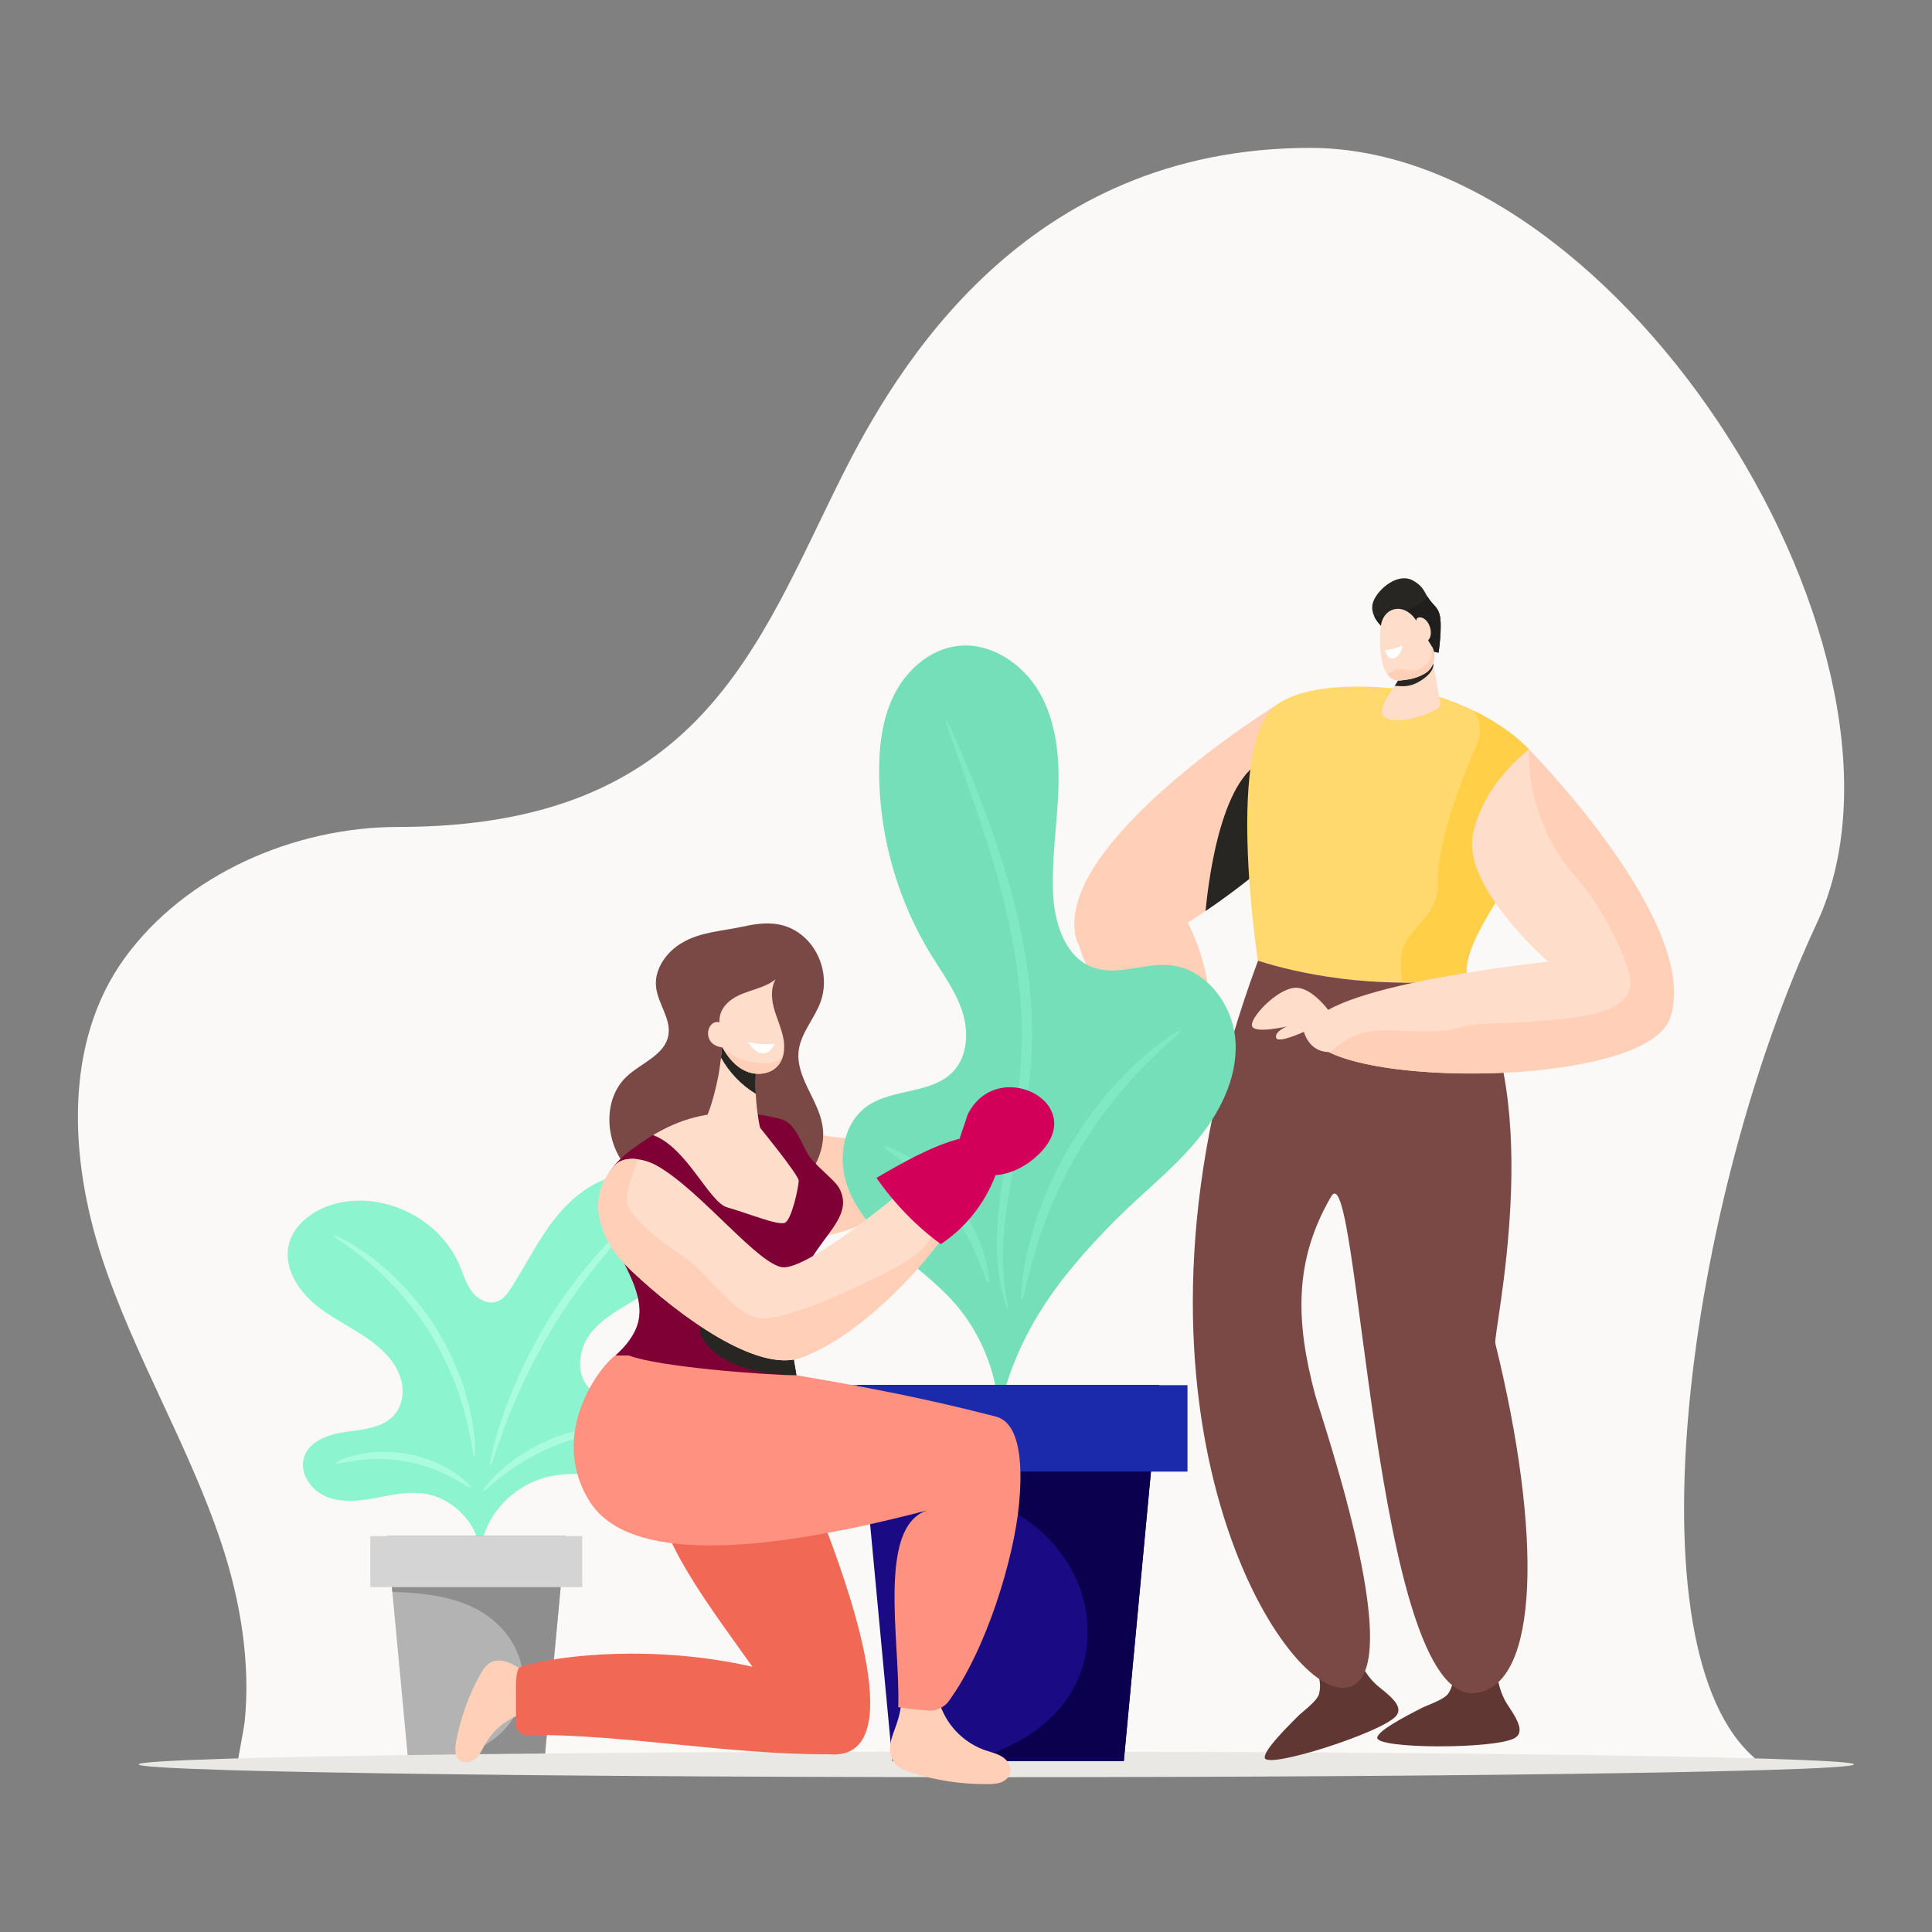
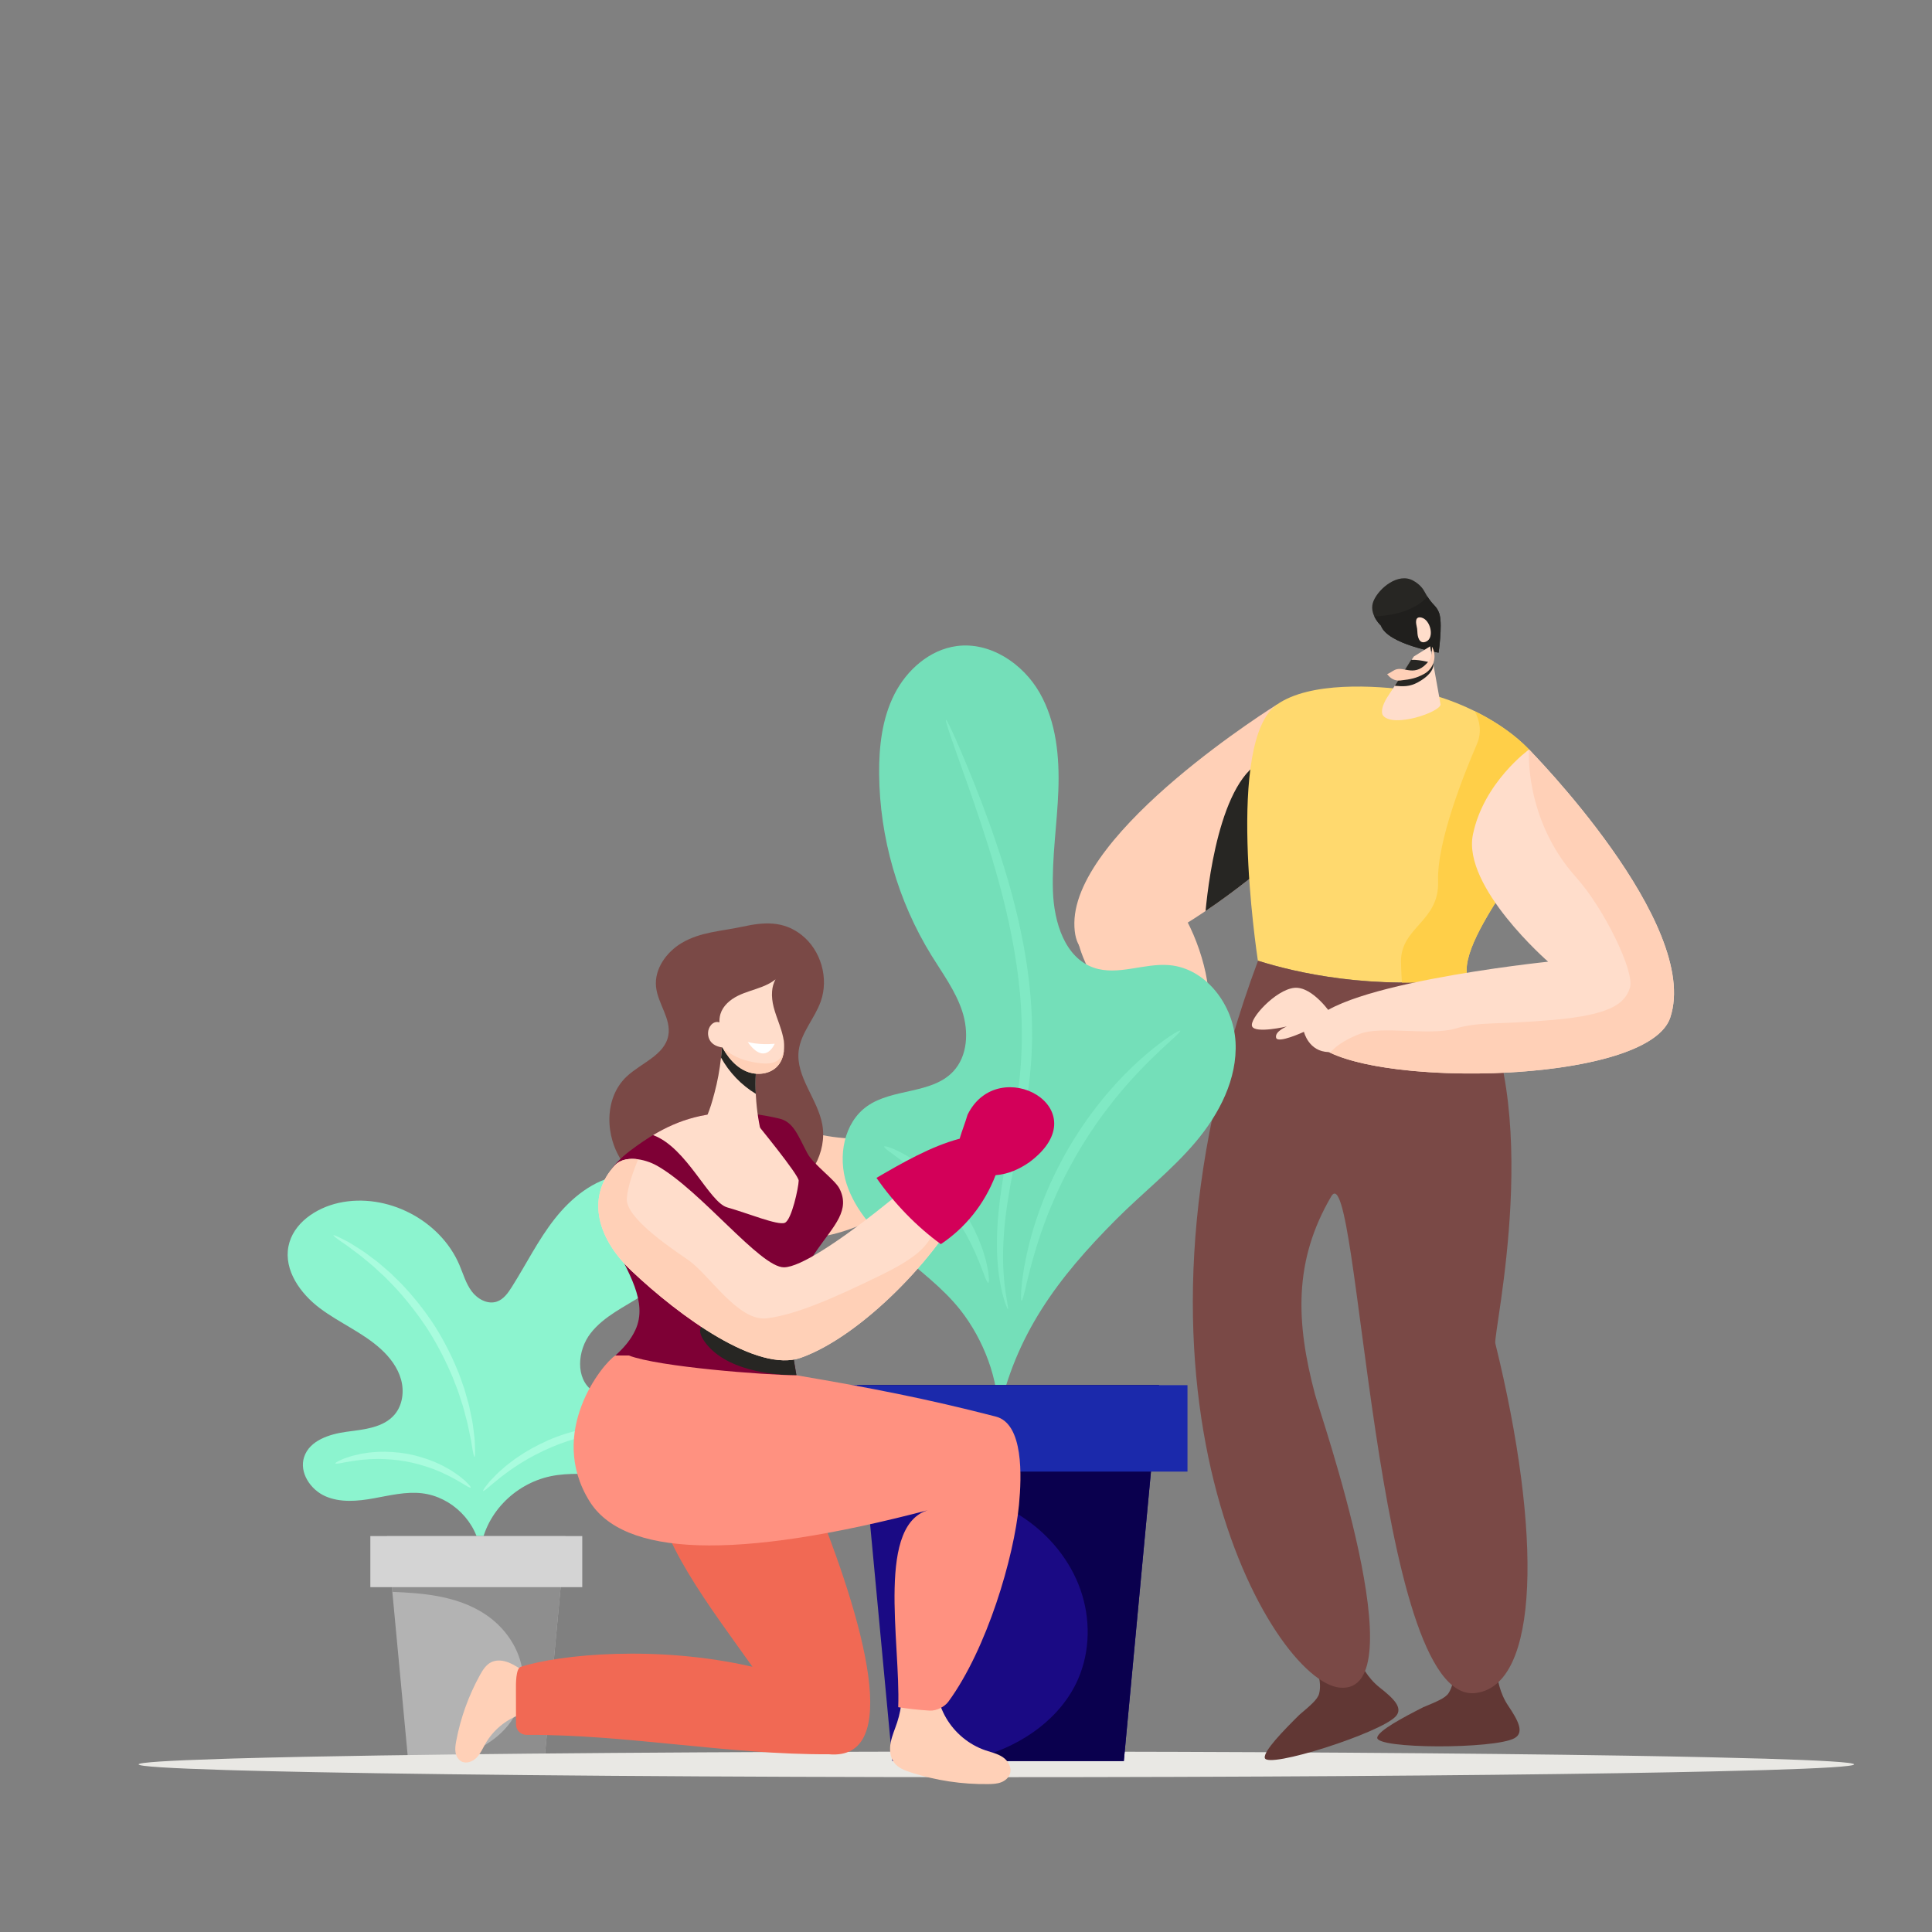
<svg xmlns="http://www.w3.org/2000/svg" version="1.1" id="Ebene_1" x="0px" y="0px" viewBox="0 0 800 800" style="enable-background:new 0 0 800 800;" xml:space="preserve">
  <rect x="0" y="0" width="800" height="800" fill="#808080" stroke="none" />
  <style type="text/css">.st0{fill:#FAF9F7;}	.st1{fill:#8CF4CF;}	.st2{fill:#A9FCDE;}	.st3{fill:#B3B3B3;}	.st4{fill:#8E8E8E;}	.st5{fill:#D4D4D4;}	.st6{fill:#E9E8E4;}	.st7{fill:#FFD0B7;}	.st8{fill:#272623;}	.st9{fill:#201F1D;}	.st10{fill:#613734;}	.st11{fill:#FFD96E;}	.st12{fill:#7A4946;}	.st13{fill:#FFCF48;}	.st14{fill:#FFDDCB;}	.st15{fill:#FFFFFF;}	.st16{fill:#7E0035;}	.st17{fill:#74DFB9;}	.st18{fill:#1A0A84;}	.st19{fill:#0A004E;}	.st20{fill:#1B29AB;}	.st21{fill:#F16954;}	.st22{fill:#FF9180;}	.st23{opacity:0.5;}	.st24{fill:#D30059;}</style>
  <g>
    <g>
-       <path class="st0" d="M542.53,61.24c-118.37,0-171.64,91.55-194.02,136.17C313.64,266.96,289.9,342.42,165,342.42 c-43.09,0-88.23,19.53-113.48,54.44c-25.17,34.81-22.74,82.89-9.39,123.72c13.34,40.83,36.17,78.04,49.67,118.81 c7.8,23.53,12.04,49.45,9.48,73.91c-0.16,1.55-2.61,14.46-2.83,16.01c90.93,0.91,150.46,0.13,311.33,0.13 c142.93,0,317.09-1.2,317.09-1.2c-53.24-45.19-28.24-230.84,25.39-345.85C803.44,272.64,672.56,61.24,542.53,61.24z" />
      <g>
        <g>
          <path class="st1" d="M198.9,642.55c1.54-15.32,13.98-28.07,29.04-31.26c7.71-1.63,15.7-0.74,23.57-0.96 c7.88-0.22,16.26-1.82,21.88-7.34s6.88-15.93,0.79-20.94c-7.69-6.33-20.47-0.4-28.67-6.04c-7.39-5.08-6.45-16.92-0.92-23.98 c5.53-7.06,14.07-10.92,21.61-15.77c6.06-3.9,11.72-8.7,15.39-14.9c3.66-6.21,5.11-13.99,2.6-20.75 c-3.87-10.42-16.45-15.76-27.41-13.95c-10.97,1.81-20.24,9.33-27.11,18.07c-6.87,8.74-11.81,18.81-17.75,28.2 c-1.57,2.48-3.4,5.08-6.18,6.03c-3.8,1.3-8.03-1.04-10.43-4.26c-2.4-3.22-3.5-7.2-5.07-10.89 c-7.96-18.71-30.16-30.12-50.02-25.71c-9.47,2.11-18.92,8.47-20.78,17.99c-1.94,9.92,4.94,19.56,13.02,25.63 c8.09,6.07,17.69,10.04,25.18,16.84c3.79,3.44,7.03,7.69,8.41,12.62c1.38,4.93,0.67,10.62-2.63,14.53 c-4.66,5.51-12.71,6.19-19.87,7.15c-7.15,0.96-15.37,3.6-17.62,10.46c-2.11,6.42,2.62,13.54,8.82,16.25 c6.19,2.71,13.31,2.06,19.96,0.86c6.66-1.19,13.38-2.89,20.09-2.09C187.09,619.81,197.63,630.26,198.9,642.55z" />
          <g>
            <path class="st2" d="M268.31,591.78c-0.03,0.22-1.1,0.33-3.01,0.36c-0.48,0-1.01,0-1.58,0c-0.58,0.01-1.21,0.05-1.88,0.07 c-1.35,0.06-2.87,0.04-4.56,0.22c-0.84,0.06-1.72,0.13-2.64,0.2c-0.92,0.07-1.86,0.23-2.84,0.34 c-1.97,0.19-4.04,0.61-6.23,0.99c-4.35,0.9-9.07,2.16-13.88,3.94c-4.79,1.82-9.17,3.97-13.05,6.15 c-1.9,1.15-3.74,2.2-5.35,3.34c-0.81,0.56-1.63,1.06-2.37,1.61c-0.74,0.55-1.44,1.08-2.12,1.58c-1.38,0.97-2.52,1.99-3.58,2.83 c-0.52,0.43-1.02,0.81-1.46,1.18c-0.43,0.38-0.83,0.72-1.19,1.04c-1.45,1.23-2.34,1.86-2.5,1.71 c-0.16-0.15,0.42-1.05,1.62-2.57c0.31-0.38,0.65-0.8,1.02-1.26c0.39-0.44,0.84-0.9,1.31-1.4c0.96-0.98,2.03-2.15,3.36-3.26 c0.66-0.57,1.34-1.17,2.05-1.8c0.72-0.62,1.53-1.19,2.34-1.81c1.6-1.28,3.45-2.45,5.38-3.71c3.93-2.4,8.46-4.72,13.43-6.61 c5-1.84,9.93-3.07,14.47-3.84c2.28-0.31,4.44-0.65,6.49-0.73c1.02-0.06,2-0.16,2.95-0.17c0.95,0,1.86,0,2.73,0 c1.74-0.03,3.3,0.15,4.67,0.25c0.69,0.06,1.32,0.11,1.91,0.19c0.57,0.1,1.11,0.19,1.59,0.28 C267.31,591.26,268.34,591.56,268.31,591.78z" />
          </g>
          <g>
-             <path class="st2" d="M268.57,499.56c0.15,0.16-1.03,1.53-3.27,3.85c-0.57,0.58-1.19,1.22-1.88,1.92 c-0.67,0.72-1.4,1.5-2.18,2.33c-1.55,1.68-3.39,3.52-5.27,5.71c-0.96,1.07-1.96,2.2-3,3.37c-1.04,1.17-2.06,2.45-3.15,3.74 c-1.07,1.31-2.24,2.6-3.32,4.04c-1.11,1.42-2.25,2.87-3.42,4.37c-4.57,6.06-9.36,12.9-13.95,20.35 c-4.54,7.49-8.43,14.87-11.73,21.71c-0.79,1.72-1.57,3.4-2.32,5.04c-0.78,1.62-1.4,3.25-2.08,4.8 c-0.65,1.56-1.32,3.05-1.88,4.51c-0.56,1.46-1.11,2.87-1.62,4.21c-1.08,2.67-1.88,5.14-2.67,7.29c-0.39,1.07-0.75,2.08-1.08,3 c-0.31,0.93-0.59,1.78-0.85,2.55c-1.04,3.05-1.72,4.72-1.93,4.67c-0.21-0.05,0.06-1.83,0.74-5.01c0.18-0.8,0.37-1.68,0.59-2.64 c0.24-0.96,0.53-1.99,0.84-3.1c0.63-2.22,1.29-4.77,2.25-7.51c0.46-1.38,0.94-2.82,1.45-4.33c0.51-1.5,1.13-3.03,1.74-4.63 c0.63-1.59,1.21-3.26,1.96-4.93c0.72-1.67,1.47-3.4,2.23-5.16c3.19-7,7.07-14.54,11.68-22.14c4.66-7.57,9.59-14.46,14.35-20.5 c1.22-1.48,2.41-2.93,3.57-4.34c1.14-1.42,2.36-2.71,3.49-3.99c1.15-1.27,2.23-2.52,3.33-3.66c1.11-1.13,2.17-2.22,3.19-3.26 c2-2.11,3.97-3.86,5.65-5.43c0.85-0.78,1.63-1.51,2.38-2.16c0.76-0.63,1.45-1.2,2.08-1.73 C266.97,500.45,268.43,499.4,268.57,499.56z" />
-           </g>
+             </g>
          <g>
            <path class="st2" d="M138.06,511.5c0.11-0.19,1.57,0.43,4.15,1.74c0.65,0.34,1.36,0.71,2.14,1.11c0.77,0.43,1.56,0.96,2.44,1.5 c1.73,1.11,3.76,2.29,5.8,3.89c1.04,0.78,2.13,1.59,3.26,2.43c0.58,0.41,1.11,0.9,1.67,1.38c0.56,0.48,1.13,0.97,1.7,1.46 c0.58,0.5,1.17,1.01,1.76,1.52c0.3,0.26,0.6,0.51,0.9,0.79c0.29,0.28,0.57,0.56,0.86,0.85c1.16,1.14,2.35,2.32,3.57,3.52 c4.72,4.98,9.51,10.85,13.81,17.52c4.23,6.72,7.52,13.54,10.04,19.92c0.57,1.62,1.14,3.19,1.68,4.73 c0.14,0.38,0.27,0.76,0.4,1.14c0.13,0.38,0.22,0.77,0.33,1.14c0.21,0.76,0.43,1.51,0.63,2.24c0.21,0.73,0.41,1.46,0.61,2.16 c0.19,0.71,0.42,1.4,0.54,2.09c0.29,1.38,0.56,2.71,0.83,3.98c0.59,2.52,0.8,4.87,1.07,6.9c0.12,1.02,0.26,1.97,0.32,2.84 c0.04,0.87,0.07,1.68,0.1,2.41c0.1,2.89,0.05,4.48-0.17,4.5c-0.22,0.01-0.59-1.55-1.06-4.36c-0.11-0.71-0.24-1.49-0.37-2.34 c-0.16-0.85-0.38-1.77-0.58-2.76c-0.44-1.97-0.8-4.25-1.51-6.69c-0.32-1.23-0.66-2.51-1.01-3.85 c-0.15-0.67-0.41-1.34-0.62-2.02c-0.22-0.68-0.45-1.38-0.68-2.09c-0.23-0.71-0.46-1.43-0.7-2.16c-0.12-0.37-0.23-0.74-0.36-1.1 c-0.14-0.36-0.28-0.73-0.43-1.1c-0.57-1.48-1.16-3-1.76-4.56c-2.6-6.16-5.89-12.76-10-19.3c-4.19-6.49-8.77-12.26-13.26-17.22 c-1.16-1.21-2.29-2.38-3.39-3.53c-0.27-0.29-0.55-0.57-0.82-0.85c-0.28-0.28-0.57-0.53-0.85-0.8 c-0.56-0.52-1.12-1.04-1.67-1.54c-0.55-0.51-1.08-1.01-1.61-1.5c-0.53-0.48-1.03-0.99-1.57-1.42 c-1.06-0.88-2.09-1.73-3.07-2.54c-1.91-1.68-3.82-2.97-5.42-4.2c-0.81-0.6-1.55-1.19-2.26-1.69c-0.71-0.48-1.37-0.93-1.96-1.33 C139.22,512.69,137.96,511.7,138.06,511.5z" />
          </g>
          <g>
            <path class="st2" d="M138.88,605.96c-0.08-0.21,0.64-0.66,2.03-1.32c0.35-0.16,0.74-0.34,1.17-0.53 c0.43-0.18,0.91-0.33,1.43-0.51c1.04-0.34,2.21-0.77,3.56-1.05c0.67-0.16,1.38-0.32,2.11-0.49c0.74-0.16,1.51-0.25,2.31-0.38 c1.6-0.29,3.33-0.38,5.16-0.51c3.65-0.13,7.69,0.07,11.85,0.79c4.16,0.77,8.01,1.98,11.39,3.37c1.67,0.75,3.26,1.44,4.66,2.26 c0.71,0.4,1.41,0.75,2.04,1.16c0.63,0.41,1.23,0.81,1.81,1.19c1.17,0.73,2.12,1.55,2.97,2.22c0.42,0.35,0.82,0.66,1.17,0.97 c0.34,0.33,0.64,0.63,0.91,0.9c1.08,1.1,1.59,1.78,1.45,1.95c-0.14,0.17-0.93-0.19-2.21-0.97c-0.32-0.19-0.67-0.42-1.05-0.66 c-0.39-0.23-0.83-0.47-1.28-0.73c-0.92-0.52-1.92-1.17-3.12-1.75c-0.59-0.31-1.2-0.63-1.83-0.96 c-0.64-0.33-1.33-0.61-2.03-0.95c-1.39-0.69-2.94-1.25-4.55-1.89c-3.27-1.17-6.94-2.23-10.87-2.96 c-3.94-0.68-7.75-0.96-11.23-0.99c-1.73,0.05-3.39,0.03-4.93,0.2c-0.77,0.07-1.52,0.09-2.24,0.18 c-0.71,0.09-1.4,0.18-2.05,0.27c-1.32,0.13-2.49,0.4-3.53,0.56c-0.52,0.09-1.01,0.16-1.46,0.24c-0.44,0.1-0.85,0.18-1.22,0.25 C139.82,606.1,138.96,606.16,138.88,605.96z" />
          </g>
          <polygon class="st3" points="234.14,636.06 225.53,727.98 168.91,727.98 162.46,659.15 160.29,636.06 " />
          <path class="st4" d="M234.14,636.06l-8.62,91.92H185.9c1.66-0.3,3.3-0.68,4.92-1.14c10.01-2.85,19.38-9.39,23.53-18.92 c2.98-6.85,3.05-14.83,0.56-21.88c-2.48-7.04-7.43-13.12-13.59-17.34c-6.07-4.15-13.22-6.53-20.46-7.83 c-6.07-1.09-12.24-1.46-18.41-1.72l-2.16-23.09H234.14z" />
          <rect x="153.35" y="636.06" class="st5" width="87.75" height="21.14" />
        </g>
      </g>
      <g>
        <path class="st6" d="M767.74,730.59c0,0.85-13.16,1.64-36.57,2.35c-0.72,0.01-1.45,0.04-2.19,0.06 c-5.93,0.17-12.49,0.35-19.62,0.5c-11.27,0.26-23.99,0.5-37.96,0.72c-64.78,1.03-156.78,1.67-258.83,1.67 c-114.85,0-216.97-0.81-281.89-2.07c-0.69-0.01-1.38-0.03-2.05-0.04c-11.48-0.23-21.76-0.47-30.71-0.72 c-1.61-0.05-3.17-0.1-4.7-0.14c-22.94-0.71-35.82-1.49-35.82-2.33c0-0.81,12.3-1.59,34.29-2.27c1.64-0.06,3.33-0.1,5.07-0.16 c8.48-0.25,18.19-0.48,29.03-0.7c1.73-0.03,3.5-0.07,5.29-0.1c64.95-1.26,166.88-2.07,281.48-2.07 c102.9,0,195.59,0.65,260.45,1.69c12.65,0.2,24.24,0.42,34.64,0.66c8.23,0.18,15.71,0.37,22.38,0.57c0.2,0.01,0.4,0.01,0.61,0.01 C754.39,728.94,767.74,729.74,767.74,730.59z" />
      </g>
      <g>
        <path class="st7" d="M528.77,291.73c0,0-83.5,51.79-83.9,90.41c-0.4,38.63,66.48-11.73,83.9-27.91 C546.19,338.06,528.77,291.73,528.77,291.73z" />
        <path class="st7" d="M446.82,391.47c0,0,7.86,31.43,38.8,38.1c30.94,6.67,6.98-64.92-10.92-64.62 C456.8,365.26,445.64,377.02,446.82,391.47z" />
      </g>
      <g>
        <path class="st8" d="M571.82,259.06c0,0-5.36-4.92-3.05-10.28c2.31-5.36,10.26-11.77,16.36-8.38c2.54,1.41,3.94,3.08,4.72,4.55 c1.11,2.11,2.46,4.09,4.13,5.79c0.9,0.92,1.75,2.19,2.17,3.91c1.14,4.66-0.46,15.6-0.46,15.6S574.58,266.81,571.82,259.06z" />
        <g>
          <path class="st9" d="M591.09,247.08c-6.12,6.77-16.85,7.99-22.02,8.16c1.07,2.29,2.75,3.82,2.75,3.82 c2.76,7.75,23.87,11.19,23.87,11.19s1.6-10.93,0.46-15.6c-0.42-1.73-1.27-3-2.17-3.91 C592.87,249.62,591.93,248.39,591.09,247.08z" />
        </g>
        <path class="st10" d="M624.51,706.3c-3.59-5.34-4.57-11.22-4.99-16.05l-17.85-0.07c0,0,1.19,6.13-1.84,10.9 c-1.32,2.08-5.16,3.62-10.45,5.82c-8.38,4.26-18.72,9.75-19.09,12.6c-0.62,4.76,48.63,4.82,56.83,0.24 C631.41,717.35,628.44,712.16,624.51,706.3z" />
        <path class="st10" d="M571.3,698.77c-5.05-3.99-7.78-9.28-9.65-13.75l-17.02,5.38c0,0,3,5.47,1.58,10.94 c-0.62,2.39-3.8,5.02-8.17,8.73c-6.68,6.61-14.84,15-14.32,17.83c0.87,4.72,47.77-10.27,54.18-17.14 C581.25,707.18,576.84,703.14,571.3,698.77z" />
        <path class="st8" d="M528.77,354.24c9.09-8.45,8.69-25.1,6.23-39.1c-2.05-1.14-4.44-1.68-7.21-1.45 c-21.08,1.78-27.17,48.41-28.59,63.55C511.67,368.82,522.97,359.63,528.77,354.24z" />
        <path class="st11" d="M607.78,405.32c-5.66-18.35,39.54-62.92,35.05-78.98c-6.24-22.31-39.51-37.83-58.19-40.42 c-15.36-2.13-42.2-3.76-55.87,5.81c-21.47,15.04-8.46,102.41-7.91,106.07C536.48,402.75,568.04,410.09,607.78,405.32z" />
        <path class="st12" d="M608.86,407.64c-0.47-0.71-0.82-1.49-1.08-2.32c-39.75,4.77-71.3-2.57-86.92-7.52 c0.01,0.08,0.02,0.13,0.02,0.13c-65.64,176.09,5.7,298.39,33.98,300.89c32.19,2.85-7.99-112.58-10.31-121.31 c-7.97-29.94-8.97-55.36,6.67-82.08c11.52-19.67,17.55,210.42,59.69,205.63c26.7-3.03,27.68-66.03,8.27-144.79 C618.16,552.18,640.41,455.57,608.86,407.64z" />
        <path class="st13" d="M642.84,326.34c-3.81-13.63-17.7-24.71-32.2-31.87c1.94,3.62,3.17,8.45,0.87,13.76 c-4.85,11.22-16.59,40.04-16.03,56.73c0.56,16.69-15.5,18.91-15.36,33.27c0.02,2.37,0.16,5.34,0.38,8.64 c8.54,0.06,17.67-0.38,27.28-1.54C602.12,386.97,647.33,342.41,642.84,326.34z" />
        <path class="st14" d="M592.18,267.63l4.34,24.1c-0.45,3.23-19.17,9.59-23.66,4.75c-1.31-1.42-0.44-4.45,1.47-7.6l11.09-17.02 L592.18,267.63z" />
        <path class="st8" d="M584.34,273.22c4.21-0.13,9.14,1.45,9.14,1.45s1.09,3.73-6.28,7.82c-3.57,1.98-6.29,1.75-9.67,1.49 L584.34,273.22z" />
-         <path class="st14" d="M586.06,256.42l7.05,11.63c2.02,4.01,0.49,8.91-3.47,11.04c-3.16,1.7-5.35,2.21-9.79,2.69 c-3.7,0.4-6.35-2.62-7.45-7.34c-1.42-6.12-1-12.16-0.59-15.38C572.75,251.72,580.91,249.17,586.06,256.42z" />
-         <path class="st15" d="M580.65,267.34c0,0-2.81,1.43-7.13,1.89c0,0,0.52,2.77,2.41,3.33 C577.81,273.13,580.42,270.85,580.65,267.34z" />
        <path class="st7" d="M577.64,277.36c3.84-1.74,8.32,3.64,14.13-3.8c1.08-1.39,1.19-4.14,1.19-5.76l0.15,0.25 c2.02,4.01,0.49,8.91-3.47,11.04c-3.16,1.7-5.35,2.21-9.79,2.69c-2.26,0.24-4.12-0.79-5.48-2.7 C575.11,279.03,576.47,277.89,577.64,277.36z" />
        <path class="st14" d="M586.9,261.58c-0.01-0.84-0.15-1.67-0.34-2.49c-0.36-1.56-0.54-3.96,2.04-3.36 c3.75,0.88,5.56,8.45,1.85,9.98C587.7,266.84,586.94,263.71,586.9,261.58z" />
      </g>
      <path class="st7" d="M327.05,465.48c13.43,7.33,49.06,11.52,69.18-9.02c20.12-20.54-2.72,29.76-2.72,29.76s-56.38,41-71.47,20.29 C306.95,485.8,327.05,465.48,327.05,465.48z" />
      <path class="st12" d="M282.23,390.5c-6.33,3.79-11.33,10.76-10.58,18.1c0.71,6.99,6.38,13.3,5.08,20.2 c-1.53,8.16-11.28,11.33-17.31,17.03c-9.39,8.88-8.99,24.97-1.52,35.51c7.47,10.54,20.28,16.17,33.02,18.32 c11.61,1.96,24.12,1.28,34.31-4.62c10.19-5.9,17.38-17.84,15.26-29.43c-1.94-10.61-11.04-19.75-9.78-30.47 c0.88-7.46,6.62-13.38,9.14-20.46c3.42-9.59,0.09-21.18-7.89-27.5c-7.56-5.99-15.72-5.39-24.48-3.47 C298.9,385.6,290.06,385.82,282.23,390.5z" />
      <path class="st16" d="M254.87,561.23c3.54-3.19,6.39-6.55,8.22-10.51c10.8-23.32-34.5-49.86-2.21-74.19 c13.92-10.48,31.41-20.61,61.87-13.33c5.9,1.41,7.69,7.1,11.62,14.45c2.37,4.43,11.31,10.85,13.17,14.41 c9.37,17.93-27.1,25.5-18.83,71.48C339.33,612,283.3,611.39,254.87,561.23z" />
      <path class="st8" d="M291.5,555.18c-8.9-12.97,21.77-9.81,36.46-7.65c-0.23,5.94,0.16,12.62,1.53,20.24 c0.13,0.58,0.23,1.14,0.34,1.71C319.73,569.37,299.95,567.5,291.5,555.18z" />
      <g>
        <path class="st17" d="M413.24,586.59c0.59-15.16-6.14-32.15-15.52-44.07c-7.34-9.33-17.08-16.43-26.04-24.23 c-8.96-7.8-17.49-16.82-21.14-28.12c-3.66-11.3-1.16-25.32,8.55-32.15c10.58-7.45,26.67-4.9,35.57-14.3 c6.08-6.43,6.52-16.59,3.77-25c-2.75-8.41-8.14-15.65-12.79-23.19c-13.83-22.45-21.39-48.71-21.61-75.08 c-0.09-11.32,1.22-22.93,6.35-33.02c5.13-10.09,14.62-18.45,25.84-19.92c13.8-1.81,27.37,7.27,34.28,19.36 c6.91,12.09,8.25,26.57,7.74,40.48s-2.71,27.77-2.24,41.68c0.43,12.75,4.87,27.55,16.94,31.69c9.96,3.42,20.83-2.01,31.32-1.07 c15.2,1.35,26.53,16.59,27.35,31.82c0.82,15.23-6.74,29.83-16.59,41.48c-9.85,11.65-22,21.1-32.77,31.91 C437.82,529.35,420.37,552.73,413.24,586.59z" />
        <polygon class="st18" points="479.94,573.57 465.35,729.21 369.49,729.21 358.56,612.67 354.9,573.57 " />
        <path class="st19" d="M479.94,573.57l-14.59,155.64h-67.1c2.8-0.51,5.58-1.15,8.34-1.93c16.94-4.82,32.81-15.9,39.84-32.04 c5.05-11.59,5.16-25.11,0.95-37.04c-4.2-11.92-12.58-22.22-23.01-29.36c-10.28-7.03-22.38-11.06-34.64-13.26 c-10.27-1.85-20.72-2.47-31.17-2.91l-3.66-39.1H479.94z" />
        <rect x="343.14" y="573.57" class="st20" width="148.57" height="35.79" />
        <path class="st7" d="M233.68,696.45c-5.71,0-11.42-1.5-16.39-4.32c-2.17-1.23-4.22-2.72-6.54-3.66c-2.31-0.95-5.02-1.3-7.28-0.22 c-2.19,1.05-3.58,3.25-4.75,5.38c-4.69,8.5-8.02,17.74-9.81,27.28c-0.29,1.53-0.54,3.11-0.29,4.65c0.24,1.54,1.06,3.07,2.43,3.8 c2.04,1.09,4.66,0.11,6.28-1.53c1.62-1.65,2.54-3.84,3.69-5.84c3.13-5.47,8.25-9.77,14.17-11.93c5.92-2.16,12.61-2.15,18.52,0.02 C233.72,705.92,233.67,700.61,233.68,696.45z" />
        <path class="st21" d="M272.15,615.35c-1.54,19.93,22.48,50.94,39.43,74.83c-39.43-9.07-79.45-5.18-95.92,0 c-2.14,0.67-2.03,7.24-2.02,9.48c0.01,2.35,0.02,12.04,0.03,14.42c0.01,2.38,1.95,4.3,4.33,4.29 c41.37-0.21,83.84,8.25,125.14,8.03c30.74,2.81,15.1-54.12-6.7-107.57C322.06,617.09,285.37,609.44,272.15,615.35z" />
        <path class="st7" d="M372.81,693.53c1.22,6.49,0.76,13.32-1.3,19.62c-0.9,2.76-2.11,5.42-2.67,8.27 c-0.56,2.85-0.37,6.01,1.3,8.32c1.63,2.25,4.35,3.31,6.96,4.16c10.39,3.37,21.33,5.02,32.26,4.85c1.76-0.03,3.55-0.11,5.2-0.74 c1.65-0.63,3.17-1.91,3.69-3.64c0.77-2.57-0.86-5.32-3.03-6.78c-2.17-1.46-4.78-2-7.24-2.84c-6.71-2.3-12.56-7.12-16.2-13.35 c-3.64-6.23-5.05-13.83-3.91-21.05C383.28,691.3,377.41,692.58,372.81,693.53z" />
        <path class="st22" d="M421.94,623.11c-2.07,21.77-13.24,59.64-29.24,81.52c-1.58,2.16-5.01,3.84-7.68,3.7 c-4.17-0.22-10.08-0.91-13.09-1.42c1.04-27.03-9.58-77.2,13.77-81.96c-82.52,21.79-127.7,19.08-141.62-3.36 c-17.63-28.43,5.31-56.81,10.72-60.32c0.01,0,5.55,0,5.55,0c12.31,4.74,56.27,8.1,69.48,8.21c30.52,5.17,53.69,9.64,82.54,17.1 C423.87,589.56,423.07,611.28,421.94,623.11z" />
        <g class="st23">
          <path class="st1" d="M391.71,298.08c0.27-0.11,1.83,3.04,4.38,8.84c1.27,2.9,2.8,6.46,4.52,10.63 c1.72,4.16,3.64,8.92,5.66,14.22c4.04,10.6,8.58,23.35,12.56,37.88c1.97,7.27,3.77,14.98,5.24,23.06 c0.7,4.05,1.37,8.17,1.86,12.39c0.28,2.1,0.46,4.24,0.69,6.38c0.08,1.07,0.17,2.15,0.25,3.23c0.04,0.54,0.08,1.08,0.12,1.62 c0.03,0.54,0.06,1.09,0.09,1.63c0.06,1.09,0.11,2.18,0.17,3.26c0.03,1.08,0.06,2.17,0.08,3.24c0.04,1.08,0.04,2.15,0.03,3.22 c0,1.07,0.01,2.14-0.01,3.2c-0.07,2.13-0.09,4.24-0.23,6.33c-0.06,1.05-0.11,2.09-0.19,3.13c-0.09,1.04-0.18,2.07-0.27,3.09 c-0.74,8.22-2.13,16.03-3.56,23.4c-1.44,7.37-2.93,14.31-4.16,20.82c-1.23,6.51-2.19,12.58-2.79,18.16 c-0.59,5.57-0.84,10.64-0.82,15.09c0.04,4.45,0.31,8.27,0.69,11.39c0.07,0.78,0.2,1.51,0.29,2.2c0.1,0.69,0.16,1.34,0.28,1.93 c0.21,1.19,0.34,2.21,0.5,3.03c0.3,1.63,0.39,2.52,0.25,2.56c-0.14,0.04-0.51-0.76-1.08-2.35c-0.29-0.79-0.56-1.79-0.9-2.98 c-0.18-0.59-0.31-1.24-0.48-1.93c-0.15-0.69-0.35-1.42-0.48-2.21c-0.64-3.13-1.16-7.03-1.43-11.57 c-0.26-4.54-0.2-9.73,0.2-15.43c0.42-5.7,1.22-11.91,2.31-18.5c1.09-6.6,2.46-13.59,3.78-20.93c1.31-7.34,2.59-15.04,3.26-23.05 c0.08-1,0.16-2.01,0.24-3.02c0.07-1.01,0.11-2.03,0.16-3.05c0.13-2.04,0.14-4.1,0.2-6.18c0.01-1.04,0-2.08,0-3.13 c0-1.05,0-2.1-0.04-3.15c-0.03-1.05-0.06-2.11-0.09-3.17c-0.05-1.06-0.11-2.12-0.16-3.19c-0.03-0.53-0.06-1.07-0.08-1.6 c-0.04-0.53-0.08-1.06-0.12-1.59c-0.08-1.06-0.16-2.11-0.24-3.16c-0.22-2.1-0.38-4.19-0.66-6.25 c-0.46-4.14-1.11-8.19-1.76-12.18c-1.39-7.95-3.09-15.57-4.93-22.78c-3.72-14.41-7.94-27.17-11.6-37.85 c-1.83-5.34-3.55-10.16-5.05-14.39c-1.5-4.23-2.81-7.88-3.84-10.87C392.48,301.54,391.44,298.19,391.71,298.08z" />
        </g>
        <g class="st23">
          <path class="st1" d="M488.71,426.81c0.09,0.12-0.2,0.51-0.82,1.16c-0.31,0.32-0.71,0.71-1.18,1.15 c-0.48,0.44-1.03,0.94-1.64,1.52c-0.62,0.57-1.3,1.2-2.06,1.89c-0.75,0.7-1.56,1.45-2.43,2.26c-0.88,0.8-1.78,1.7-2.75,2.63 c-0.98,0.92-1.98,1.94-3.03,2.99c-1.07,1.04-2.13,2.2-3.26,3.36c-0.57,0.58-1.12,1.2-1.7,1.82c-0.57,0.62-1.15,1.26-1.75,1.9 c-0.58,0.66-1.17,1.33-1.77,2.01c-0.3,0.34-0.6,0.68-0.9,1.03c-0.3,0.35-0.59,0.71-0.89,1.06c-0.6,0.71-1.21,1.44-1.83,2.17 c-0.6,0.75-1.21,1.51-1.83,2.27c-2.43,3.09-4.94,6.38-7.35,9.92c-2.43,3.53-4.82,7.26-7.13,11.17 c-2.29,3.92-4.38,7.83-6.29,11.67c-1.92,3.83-3.57,7.62-5.09,11.25c-0.37,0.91-0.74,1.81-1.1,2.7c-0.34,0.9-0.68,1.78-1.01,2.65 c-0.17,0.44-0.33,0.87-0.49,1.3c-0.15,0.43-0.31,0.86-0.46,1.29c-0.3,0.85-0.6,1.69-0.89,2.52c-0.28,0.83-0.55,1.65-0.81,2.45 c-0.26,0.8-0.54,1.59-0.77,2.37c-0.47,1.56-0.96,3.05-1.35,4.49c-0.4,1.44-0.81,2.8-1.14,4.11c-0.34,1.3-0.69,2.53-0.96,3.69 c-0.29,1.15-0.55,2.23-0.8,3.22c-0.23,0.99-0.44,1.9-0.64,2.72c-0.21,0.82-0.38,1.54-0.53,2.17c-0.16,0.63-0.3,1.16-0.43,1.59 c-0.26,0.86-0.47,1.3-0.61,1.28c-0.15-0.02-0.22-0.5-0.23-1.4c-0.01-0.45,0-1,0.03-1.66c0.02-0.66,0.06-1.41,0.15-2.25 c0.08-0.85,0.17-1.78,0.28-2.81c0.12-1.03,0.29-2.14,0.46-3.33c0.16-1.2,0.41-2.46,0.65-3.81c0.23-1.35,0.55-2.76,0.87-4.25 c0.3-1.49,0.72-3.03,1.11-4.65c0.19-0.81,0.43-1.62,0.66-2.45c0.23-0.83,0.46-1.68,0.72-2.54c0.26-0.86,0.53-1.73,0.81-2.61 c0.14-0.44,0.28-0.89,0.42-1.34c0.15-0.45,0.3-0.89,0.46-1.35c0.31-0.9,0.61-1.82,0.95-2.75c0.34-0.92,0.69-1.85,1.04-2.8 c1.45-3.76,3.07-7.68,4.98-11.63c1.9-3.96,4.02-7.98,6.37-12c2.37-4.01,4.85-7.82,7.39-11.4c2.52-3.59,5.16-6.91,7.73-10.01 c0.65-0.77,1.3-1.52,1.94-2.27c0.65-0.74,1.3-1.45,1.94-2.16c0.32-0.35,0.64-0.71,0.95-1.05c0.32-0.34,0.64-0.68,0.96-1.02 c0.64-0.67,1.27-1.33,1.89-1.98c0.63-0.64,1.26-1.25,1.87-1.86c0.62-0.6,1.21-1.21,1.82-1.77c1.22-1.13,2.36-2.24,3.52-3.23 c1.14-1,2.22-1.97,3.29-2.82c1.06-0.87,2.05-1.7,3.01-2.42c0.96-0.73,1.85-1.42,2.68-2.03c0.84-0.6,1.62-1.14,2.32-1.62 c0.7-0.49,1.33-0.89,1.9-1.23c0.56-0.34,1.04-0.62,1.44-0.83C488.17,426.86,488.62,426.7,488.71,426.81z" />
        </g>
        <g class="st23">
          <path class="st1" d="M366.14,474.76c0.13-0.26,1.16-0.02,2.93,0.65c0.44,0.17,0.93,0.36,1.47,0.58 c0.53,0.23,1.08,0.52,1.68,0.82c1.19,0.62,2.58,1.29,3.99,2.21c0.72,0.45,1.47,0.92,2.25,1.42c0.78,0.5,1.54,1.09,2.35,1.67 c0.4,0.3,0.81,0.6,1.23,0.9c0.21,0.15,0.42,0.3,0.62,0.47c0.2,0.17,0.4,0.34,0.61,0.51c0.82,0.68,1.65,1.39,2.51,2.11 c3.35,3,6.79,6.58,9.96,10.69c3.14,4.15,5.69,8.41,7.7,12.42c0.47,1.02,0.93,2.01,1.38,2.98c0.11,0.24,0.22,0.48,0.33,0.72 c0.1,0.24,0.19,0.49,0.29,0.73c0.19,0.48,0.37,0.96,0.55,1.42c0.35,0.94,0.72,1.82,1,2.71c0.27,0.88,0.53,1.73,0.77,2.55 c0.52,1.61,0.8,3.12,1.09,4.43c0.13,0.66,0.27,1.27,0.35,1.84c0.07,0.57,0.13,1.1,0.18,1.57c0.18,1.89,0.14,2.94-0.15,3 c-0.29,0.06-0.79-0.89-1.46-2.61c-0.17-0.43-0.34-0.91-0.53-1.44c-0.2-0.52-0.44-1.09-0.67-1.69c-0.49-1.21-0.95-2.61-1.64-4.1 c-0.32-0.75-0.65-1.54-0.99-2.36c-0.35-0.82-0.78-1.64-1.18-2.51c-0.2-0.43-0.41-0.87-0.62-1.32c-0.11-0.22-0.21-0.45-0.32-0.67 c-0.12-0.22-0.24-0.44-0.36-0.67c-0.48-0.9-0.97-1.82-1.47-2.77c-2.11-3.73-4.63-7.72-7.6-11.66c-3.02-3.91-6.2-7.39-9.25-10.4 c-0.78-0.73-1.54-1.45-2.29-2.14c-0.18-0.18-0.37-0.35-0.55-0.52c-0.18-0.17-0.38-0.32-0.57-0.49 c-0.38-0.32-0.74-0.64-1.11-0.95c-0.73-0.61-1.41-1.25-2.11-1.79c-0.7-0.55-1.37-1.08-2.01-1.58c-1.26-1.05-2.49-1.86-3.53-2.66 c-0.52-0.39-1-0.77-1.46-1.1c-0.46-0.32-0.88-0.61-1.25-0.89C366.78,475.76,366.01,475.02,366.14,474.76z" />
        </g>
      </g>
      <g>
        <path class="st14" d="M633.14,310.35c0,0,71.41,72.2,58.47,111.03c-10.35,31.04-152.89,29.12-148.99,4.55 c2.84-17.88,98.43-27.71,98.43-27.71s-35.59-30.97-31.15-52.64C614.35,323.9,633.14,310.35,633.14,310.35z" />
        <path class="st14" d="M551.45,420.17c0,0-7.89-11.93-15.57-11.12c-7.68,0.81-18.81,12.94-17.39,15.98c1.42,3.03,14.36,0,14.36,0 s-5.06,2.02-4.45,4.65c0.61,2.63,11.53-2.43,11.53-2.43s1.94,8.26,10.27,8.38C558.53,435.74,551.45,420.17,551.45,420.17z" />
        <path class="st7" d="M652.77,363.44c11.26,12.51,24.27,38.95,22.15,45.57c-2.12,6.61-8.02,11.21-31.77,13.31 c-23.75,2.1-30.26,0.58-40.66,3.62c-10.39,3.03-30.3-1.26-39.27,2.11c-4.2,1.57-9.46,4.29-12.46,7.85 c29.97,14.38,132.14,11.59,140.84-14.51c12.94-38.83-58.47-111.03-58.47-111.03S630.93,339.17,652.77,363.44z" />
      </g>
    </g>
    <path class="st14" d="M301.16,499.97c-7.58-2.12-16.68-24.79-30.74-29.95c10.1-6.07,22.45-10.52,39.48-8.97 c4.19,5.08,20.86,25.48,20.82,27.84c-0.05,2.7-2.88,16.24-5.74,17.45C322.11,507.54,309.53,502.32,301.16,499.97z" />
    <path class="st14" d="M272.02,482.68c18.21,10.25,42.77,42.16,52.61,42.09c13.51-0.09,63.55-42.98,72.88-53.35 c9.32-10.36,12.49-0.29,3.54,22.29c-8.95,22.58-42.85,59.05-69.42,68.5c-18.01,6.4-50.29-17.2-70.04-35.89 c-15.65-14.8-18.13-31.83-6.92-43.83C258.66,478.21,266.88,479.79,272.02,482.68z" />
    <g>
      <path class="st7" d="M254.66,482.49c2.28-2.44,5.92-2.97,9.59-2.45c-1.78,4.31-4.4,11.35-4.71,16.27 c-0.48,7.53,16.26,19.17,25.21,25.26c8.95,6.09,20.88,25.81,32.82,24.31c11.94-1.5,27.27-8.14,47.27-17.91 c20-9.78,19.26-14.08,24.08-21.37c3.13-4.74,5.35-8.14,10.81-9.85c-10.57,22.68-42.68,56.43-68.1,65.47 c-18.01,6.4-50.29-17.2-70.04-35.89C245.93,511.52,243.45,494.49,254.66,482.49z" />
    </g>
    <path class="st24" d="M362.93,487.74c7.39,10.63,16.64,20.15,26.66,27.43c10.03-6.73,17.96-16.35,22.66-28.55 c5.4-0.42,10.03-2.62,14.08-5.44c29.42-22.02-12.92-45.56-25.69-19.58c-1.02,3.5-2.25,6.41-3.27,9.91 C385.4,474.67,373.2,481.75,362.93,487.74z" />
    <path class="st14" d="M315.71,471.23c-4.23,1.68-9.02,1.9-13.38,0.61c-4.37-1.29-7.03-5.77-9.66-9.48c1.5-3.69,2.12-5.81,3.14-9.66 c0-0.02,0.02-0.04,0.02-0.06c1.29-4.82,2.2-9.76,2.72-14.73c0.11-1.04,0.2-2.08,0.28-3.12l0,0c0.26-3.69,0.31-7.41,0.13-11.11 c5.52,3.67,10.92,7.64,14.68,13.11c-0.29,2.24-0.51,4.47-0.63,6.71c-0.02,0.37-0.04,0.73-0.05,1.1c-0.13,2.78-0.13,5.56,0,8.33 c0.02,0.37,0.03,0.74,0.06,1.11C313.34,459.82,314.24,465.57,315.71,471.23z" />
    <path class="st8" d="M313.64,436.79c-0.29,2.24-0.51,4.47-0.63,6.71c-0.02,0.37-0.04,0.73-0.05,1.1c-0.13,2.78-0.13,5.56,0,8.33 c-5.99-3.63-11.02-8.87-14.4-15.01c0.11-1.04,0.2-2.08,0.28-3.12l0,0c0.26-3.69,0.31-7.41,0.13-11.11 C304.48,427.36,309.89,431.33,313.64,436.79z" />
    <path class="st14" d="M321.97,441.43c-3.11,3.44-8.59,4.01-12.87,2.22c-1.52-0.63-2.91-1.52-4.16-2.57c-2.28-1.92-4.13-4.39-5.61-7 c-0.13-0.24-0.26-0.48-0.39-0.72c0.02-0.56,0-1.11-0.05-1.66c-0.1-1.49-0.37-2.98-0.6-4.44c-0.39-2.45-0.68-5,0.03-7.38 c1.04-3.44,4.03-5.97,7.25-7.56c3.21-1.59,6.75-2.43,10.08-3.75c1.94-0.76,3.86-1.74,5.48-3.03c-0.85,1.51-1.3,3.22-1.43,4.98 c-0.17,2.16,0.12,4.4,0.65,6.49c0.63,2.45,1.55,4.83,2.39,7.22c0.58,1.66,1.12,3.32,1.49,5.04 C325.15,433.45,324.84,438.25,321.97,441.43z" />
    <path class="st15" d="M309.61,431.45c0,0,4.49,1.37,11.19,0.74C320.8,432.19,316.85,441.7,309.61,431.45z" />
    <path class="st7" d="M298.94,433.35c0.13,0.24,0.26,0.48,0.39,0.72c1.47,2.6,3.32,5.08,5.61,7c1.26,1.06,2.64,1.94,4.16,2.57 c4.28,1.79,9.76,1.23,12.87-2.22c2.88-3.18,3.18-7.98,2.28-12.17c0,0,3.55,12.08-8.54,11.08 C303.62,439.35,298.94,433.35,298.94,433.35z" />
    <path class="st14" d="M299.13,424.22c-0.73-0.98-2.11-1.28-3.24-0.84c-1.13,0.43-1.99,1.5-2.4,2.69c-0.64,1.83-0.25,3.99,0.96,5.42 c1.35,1.59,3.48,2.16,5.51,2.35C300.18,430.54,299.53,427.48,299.13,424.22z" />
  </g>
</svg>